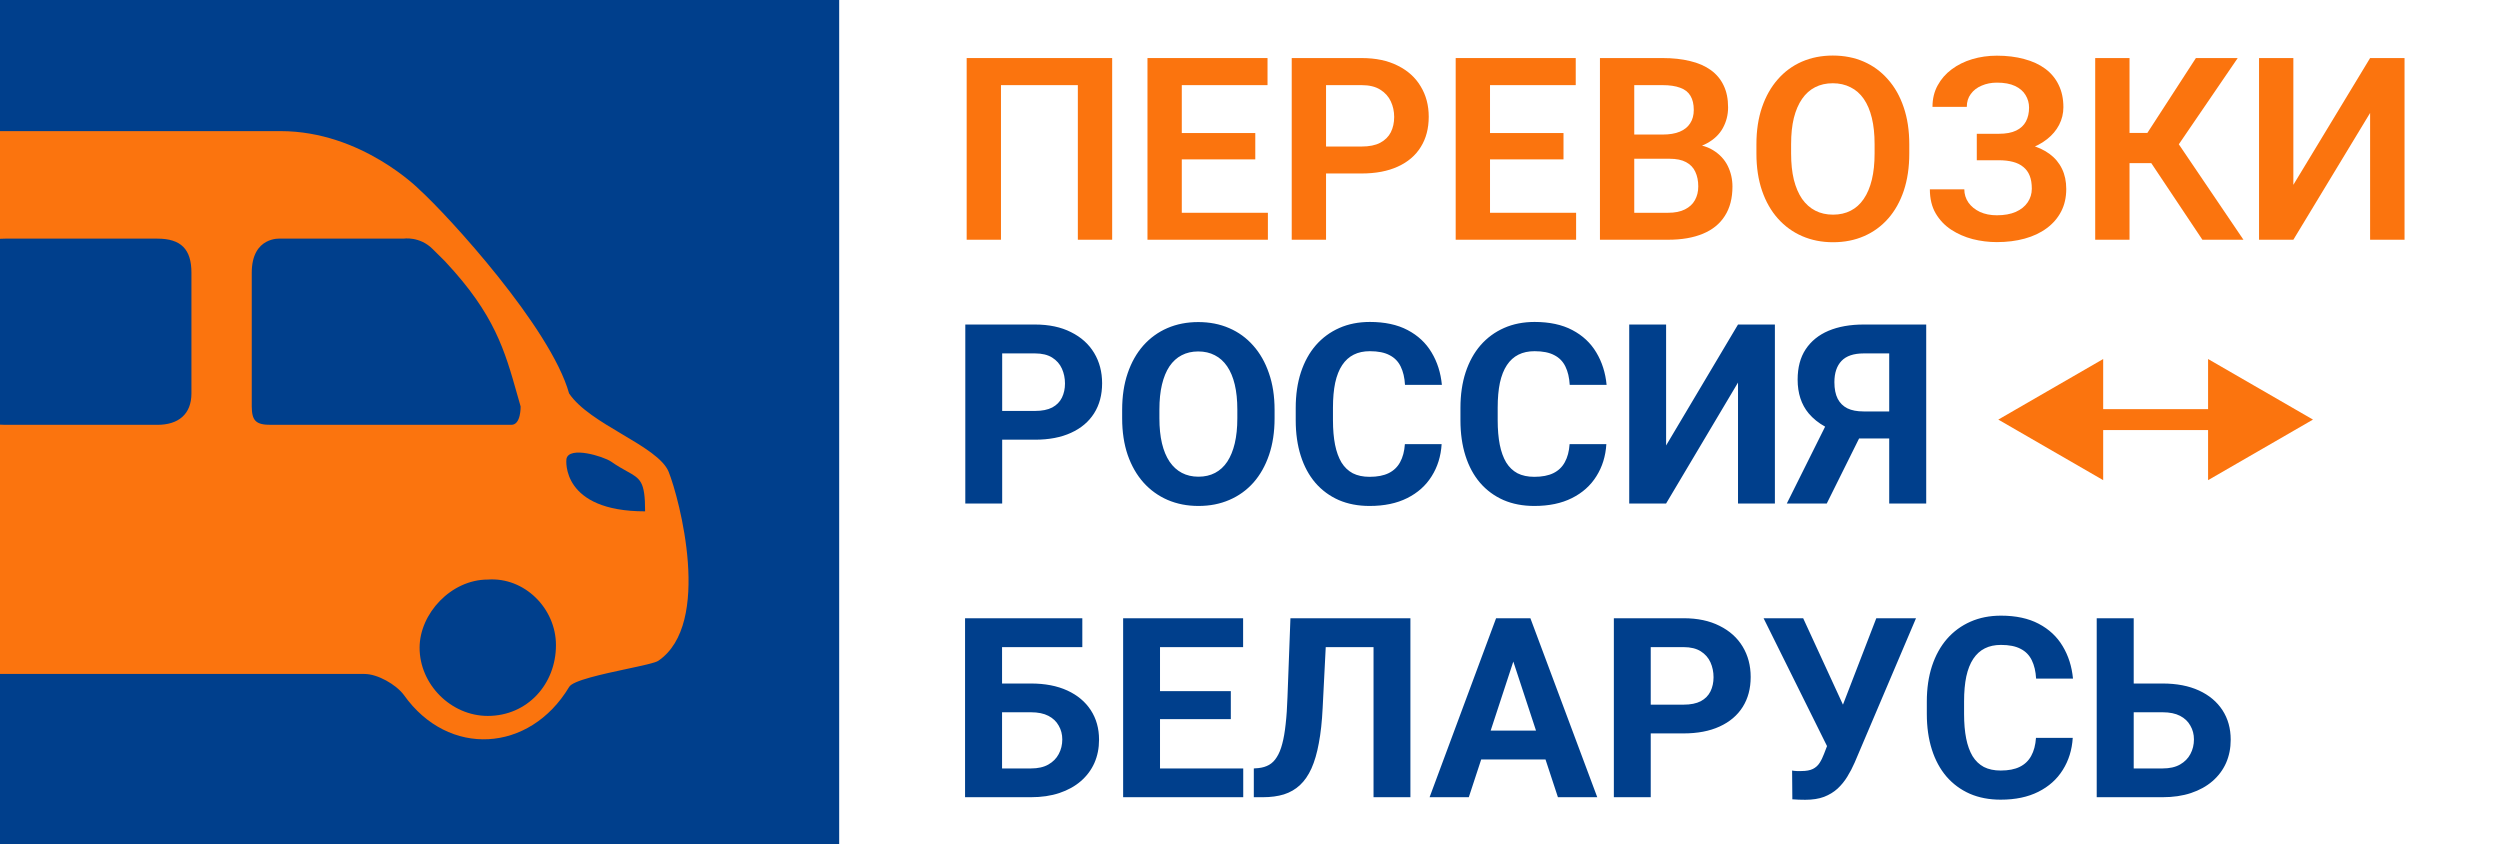
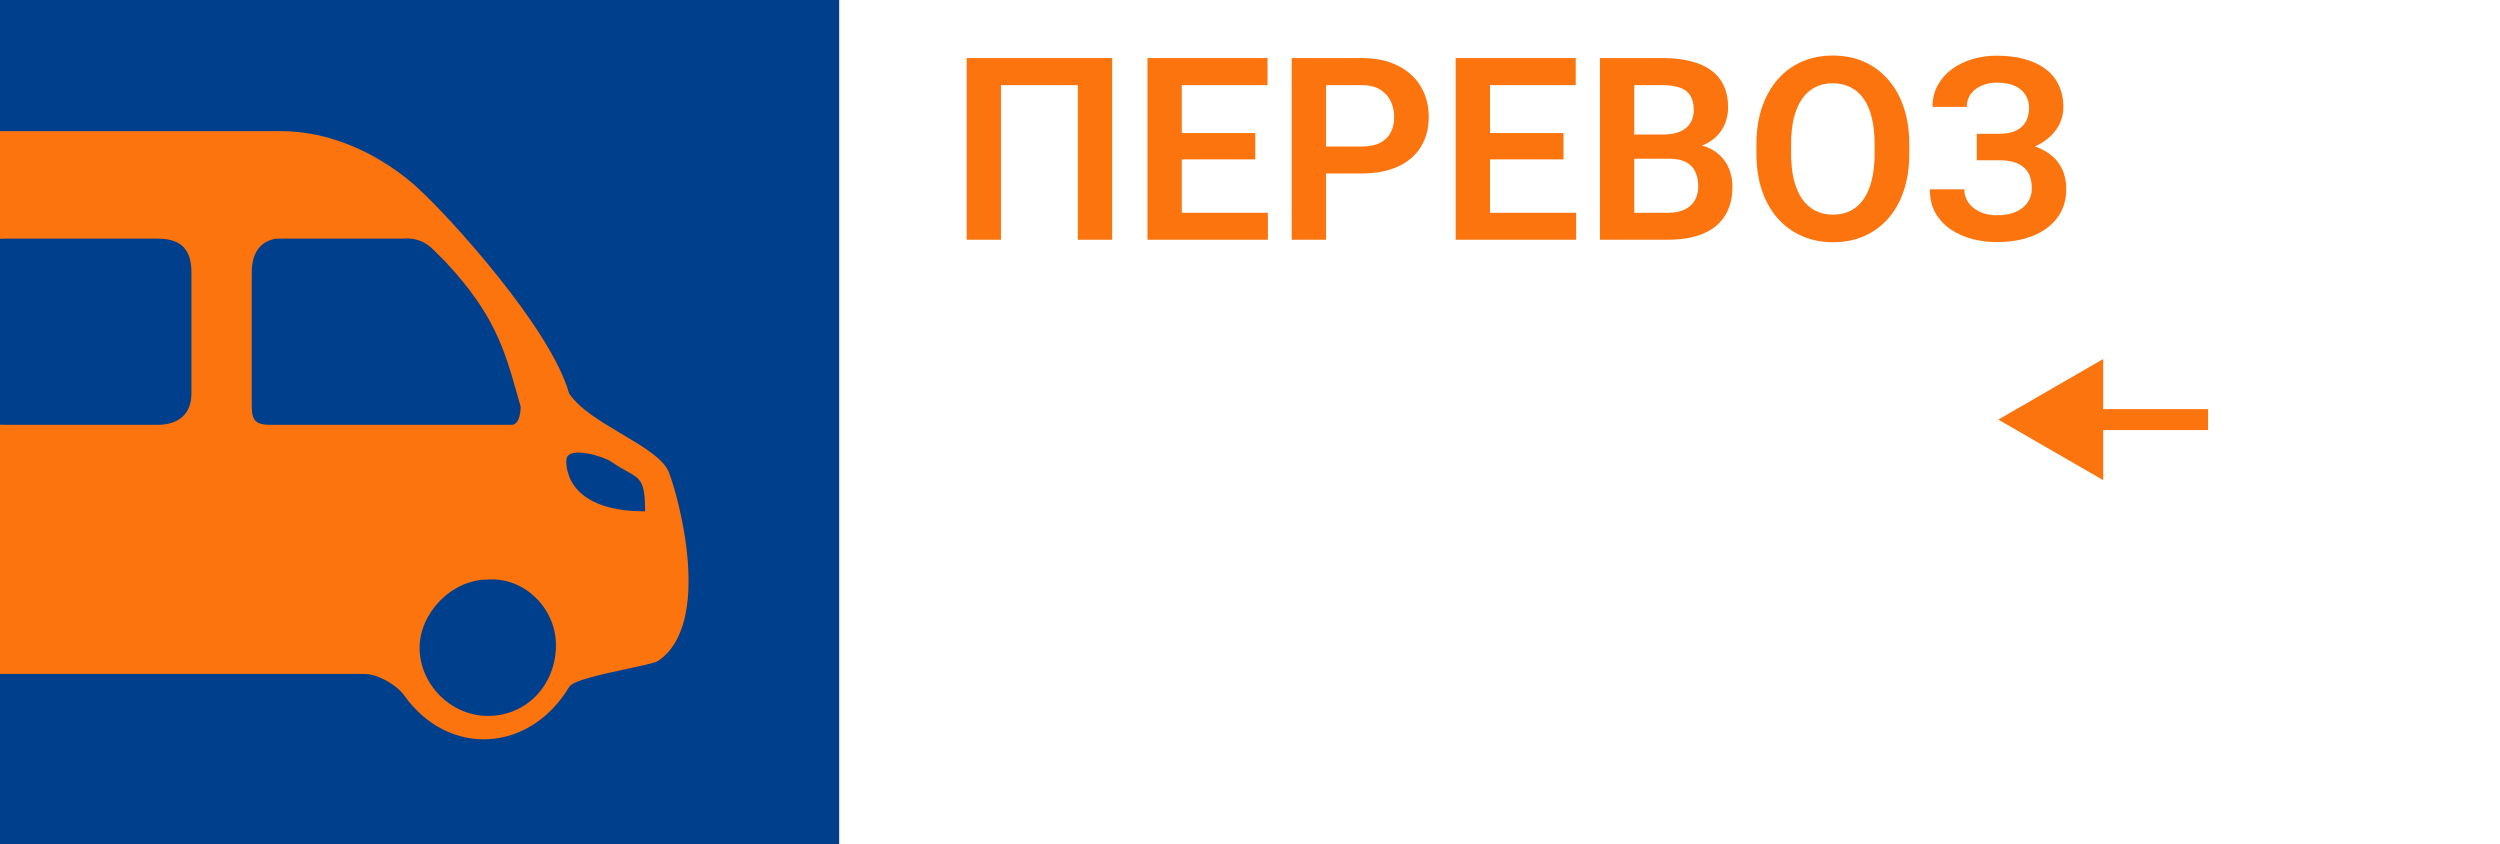
<svg xmlns="http://www.w3.org/2000/svg" width="225" height="76" viewBox="0 0 225 76" fill="none">
  <rect width="225" height="76" fill="white" />
-   <path fill-rule="evenodd" clip-rule="evenodd" d="M93.15 39.573H90.196V45.315H86.877V29.207H93.15C94.411 29.207 95.492 29.436 96.391 29.893C97.299 30.343 97.992 30.966 98.471 31.763C98.951 32.559 99.19 33.47 99.19 34.495C99.19 35.535 98.951 36.435 98.471 37.195C97.992 37.954 97.299 38.541 96.391 38.954C95.492 39.367 94.411 39.573 93.15 39.573ZM90.196 31.807V36.984H93.15C93.784 36.984 94.3 36.881 94.699 36.675C95.097 36.461 95.388 36.166 95.573 35.79C95.757 35.413 95.849 34.989 95.849 34.517C95.849 34.038 95.757 33.592 95.573 33.179C95.388 32.766 95.097 32.434 94.699 32.183C94.3 31.932 93.784 31.807 93.15 31.807H90.196ZM114.712 37.648V36.885C114.712 35.653 114.543 34.554 114.203 33.588C113.871 32.614 113.399 31.785 112.787 31.099C112.182 30.413 111.46 29.889 110.619 29.528C109.785 29.166 108.86 28.986 107.842 28.986C106.831 28.986 105.906 29.166 105.065 29.528C104.232 29.889 103.509 30.413 102.897 31.099C102.292 31.785 101.823 32.614 101.492 33.588C101.16 34.554 100.994 35.653 100.994 36.885V37.648C100.994 38.873 101.16 39.972 101.492 40.945C101.831 41.919 102.307 42.748 102.919 43.434C103.531 44.113 104.254 44.633 105.087 44.994C105.928 45.356 106.854 45.536 107.864 45.536C108.882 45.536 109.807 45.356 110.641 44.994C111.482 44.633 112.205 44.113 112.809 43.434C113.414 42.748 113.882 41.919 114.214 40.945C114.546 39.972 114.712 38.873 114.712 37.648ZM111.36 36.863V37.648C111.36 38.496 111.283 39.249 111.128 39.905C110.973 40.554 110.748 41.104 110.453 41.554C110.158 41.996 109.793 42.332 109.358 42.56C108.922 42.789 108.425 42.903 107.864 42.903C107.303 42.903 106.806 42.789 106.37 42.56C105.935 42.332 105.567 41.996 105.264 41.554C104.962 41.104 104.733 40.554 104.578 39.905C104.423 39.249 104.346 38.496 104.346 37.648V36.863C104.346 36.007 104.423 35.255 104.578 34.606C104.733 33.957 104.958 33.411 105.253 32.968C105.555 32.526 105.921 32.194 106.348 31.973C106.784 31.744 107.281 31.63 107.842 31.63C108.402 31.63 108.9 31.744 109.335 31.973C109.771 32.194 110.139 32.526 110.442 32.968C110.744 33.411 110.973 33.957 111.128 34.606C111.283 35.255 111.36 36.007 111.36 36.863ZM126.439 39.972H129.747C129.681 41.056 129.382 42.018 128.851 42.859C128.328 43.7 127.594 44.356 126.65 44.828C125.713 45.3 124.584 45.536 123.264 45.536C122.232 45.536 121.306 45.359 120.487 45.005C119.669 44.644 118.968 44.128 118.385 43.456C117.81 42.785 117.371 41.974 117.069 41.023C116.766 40.071 116.615 39.005 116.615 37.825V36.708C116.615 35.528 116.77 34.462 117.08 33.511C117.397 32.552 117.847 31.737 118.43 31.066C119.02 30.394 119.724 29.878 120.543 29.517C121.361 29.155 122.276 28.975 123.286 28.975C124.629 28.975 125.761 29.218 126.683 29.705C127.612 30.192 128.331 30.863 128.84 31.718C129.356 32.574 129.666 33.547 129.769 34.639H126.45C126.414 33.99 126.284 33.441 126.063 32.991C125.842 32.533 125.506 32.19 125.056 31.962C124.614 31.726 124.024 31.608 123.286 31.608C122.733 31.608 122.25 31.711 121.837 31.918C121.424 32.124 121.077 32.437 120.797 32.858C120.517 33.278 120.307 33.809 120.166 34.451C120.034 35.085 119.967 35.83 119.967 36.686V37.825C119.967 38.659 120.03 39.393 120.155 40.027C120.281 40.654 120.473 41.185 120.731 41.62C120.996 42.048 121.335 42.372 121.749 42.594C122.169 42.807 122.674 42.914 123.264 42.914C123.957 42.914 124.529 42.804 124.979 42.583C125.429 42.361 125.772 42.033 126.008 41.598C126.251 41.163 126.395 40.621 126.439 39.972ZM144.572 39.972H141.264C141.22 40.621 141.076 41.163 140.833 41.598C140.597 42.033 140.254 42.361 139.804 42.583C139.354 42.804 138.782 42.914 138.089 42.914C137.499 42.914 136.994 42.807 136.573 42.594C136.16 42.372 135.821 42.048 135.556 41.62C135.297 41.185 135.106 40.654 134.98 40.027C134.855 39.393 134.792 38.659 134.792 37.825V36.686C134.792 35.83 134.859 35.085 134.991 34.451C135.131 33.809 135.342 33.278 135.622 32.858C135.902 32.437 136.249 32.124 136.662 31.918C137.075 31.711 137.558 31.608 138.111 31.608C138.849 31.608 139.439 31.726 139.881 31.962C140.331 32.19 140.667 32.533 140.888 32.991C141.109 33.441 141.238 33.99 141.275 34.639H144.594C144.491 33.547 144.181 32.574 143.665 31.718C143.156 30.863 142.437 30.192 141.508 29.705C140.586 29.218 139.454 28.975 138.111 28.975C137.101 28.975 136.186 29.155 135.367 29.517C134.549 29.878 133.844 30.394 133.254 31.066C132.672 31.737 132.222 32.552 131.905 33.511C131.595 34.462 131.44 35.528 131.44 36.708V37.825C131.44 39.005 131.591 40.071 131.894 41.023C132.196 41.974 132.635 42.785 133.21 43.456C133.793 44.128 134.493 44.644 135.312 45.005C136.131 45.359 137.056 45.536 138.089 45.536C139.409 45.536 140.538 45.3 141.474 44.828C142.419 44.356 143.152 43.7 143.676 42.859C144.207 42.018 144.506 41.056 144.572 39.972ZM149.949 40.093L156.421 29.207H159.74V45.315H156.421V34.429L149.949 45.315H146.63V29.207H149.949V40.093ZM170.029 37.029V31.807H167.739C166.832 31.807 166.164 32.032 165.736 32.482C165.309 32.932 165.095 33.57 165.095 34.396C165.095 35 165.194 35.498 165.393 35.889C165.593 36.273 165.884 36.56 166.267 36.752C166.651 36.937 167.134 37.029 167.717 37.029H170.029ZM167.317 39.463H170.029V45.315H173.359V29.207H167.739C166.514 29.207 165.456 29.395 164.564 29.771C163.679 30.147 162.993 30.704 162.506 31.442C162.026 32.172 161.787 33.079 161.787 34.163C161.787 35.395 162.119 36.409 162.782 37.206C163.175 37.671 163.667 38.069 164.261 38.398L160.813 45.315H164.409L167.317 39.463ZM97.409 55.641V58.241H90.185V61.516H92.785C94.053 61.516 95.145 61.726 96.059 62.146C96.974 62.567 97.678 63.157 98.172 63.916C98.667 64.676 98.914 65.561 98.914 66.572C98.914 67.339 98.774 68.039 98.493 68.674C98.213 69.3 97.804 69.846 97.265 70.311C96.734 70.768 96.093 71.122 95.34 71.373C94.588 71.624 93.736 71.749 92.785 71.749H90.163H86.855V55.641H90.185H97.409ZM90.185 69.16V64.104H92.785C93.419 64.104 93.943 64.211 94.356 64.425C94.769 64.639 95.079 64.934 95.285 65.31C95.499 65.679 95.606 66.092 95.606 66.549C95.606 67.029 95.499 67.468 95.285 67.866C95.079 68.257 94.769 68.57 94.356 68.806C93.943 69.042 93.419 69.16 92.785 69.16H90.185ZM111.891 71.749V69.16H104.401V64.724H110.774V62.202H104.401V58.241H111.88V55.641H104.401H103.317H101.082V71.749H103.317H104.401H111.891ZM123.618 58.241H119.316L119.038 63.728C118.979 64.938 118.865 65.989 118.695 66.881C118.533 67.774 118.312 68.533 118.031 69.16C117.751 69.78 117.404 70.281 116.991 70.665C116.586 71.041 116.106 71.318 115.553 71.495C115 71.664 114.369 71.749 113.661 71.749H112.843V69.16L113.263 69.127C113.624 69.09 113.941 68.994 114.214 68.84C114.487 68.685 114.72 68.452 114.911 68.142C115.111 67.833 115.273 67.438 115.398 66.959C115.531 66.472 115.634 65.878 115.708 65.178C115.789 64.477 115.844 63.658 115.874 62.721L116.139 55.641H116.56H119.447H123.618H124.57H126.937V71.749H123.618V58.241ZM136.894 55.641H137.735L143.753 71.749H140.213L139.096 68.353H133.307L132.192 71.749H128.663L134.648 55.641H135.467H136.894ZM134.16 65.753H138.241L136.198 59.541L134.16 65.753ZM151.52 66.007H148.566V71.749H145.247V55.641H151.52C152.781 55.641 153.862 55.87 154.762 56.327C155.669 56.777 156.362 57.4 156.841 58.197C157.321 58.993 157.561 59.904 157.561 60.929C157.561 61.969 157.321 62.869 156.841 63.629C156.362 64.388 155.669 64.975 154.762 65.388C153.862 65.801 152.781 66.007 151.52 66.007ZM148.566 58.241V63.419H151.52C152.154 63.419 152.671 63.315 153.069 63.109C153.467 62.895 153.758 62.6 153.943 62.224C154.127 61.847 154.219 61.423 154.219 60.951C154.219 60.472 154.127 60.026 153.943 59.613C153.758 59.2 153.467 58.868 153.069 58.617C152.671 58.366 152.154 58.241 151.52 58.241H148.566ZM164.432 67.148L158.722 55.641H162.285L165.866 63.42L168.867 55.641H172.441L166.92 68.629C166.728 69.072 166.507 69.496 166.256 69.902C166.013 70.3 165.722 70.658 165.382 70.975C165.043 71.284 164.637 71.532 164.165 71.716C163.693 71.893 163.129 71.981 162.473 71.981C162.31 71.981 162.111 71.978 161.875 71.97C161.639 71.963 161.451 71.952 161.311 71.937L161.289 69.348C161.377 69.371 161.518 69.385 161.709 69.393H162.13C162.565 69.393 162.908 69.33 163.159 69.205C163.409 69.079 163.609 68.902 163.756 68.674C163.911 68.438 164.047 68.161 164.165 67.844L164.432 67.148ZM183.239 66.406H186.547C186.48 67.49 186.181 68.452 185.65 69.293C185.127 70.134 184.393 70.79 183.449 71.262C182.512 71.734 181.384 71.97 180.063 71.97C179.031 71.97 178.105 71.793 177.286 71.439C176.468 71.078 175.767 70.562 175.184 69.891C174.609 69.219 174.17 68.408 173.868 67.457C173.566 66.505 173.414 65.439 173.414 64.259V63.142C173.414 61.962 173.569 60.896 173.879 59.945C174.196 58.986 174.646 58.171 175.229 57.5C175.819 56.828 176.523 56.312 177.342 55.951C178.16 55.589 179.075 55.409 180.086 55.409C181.428 55.409 182.56 55.652 183.482 56.139C184.411 56.626 185.13 57.297 185.639 58.152C186.156 59.008 186.465 59.981 186.569 61.073H183.25C183.213 60.424 183.084 59.874 182.862 59.425C182.641 58.967 182.306 58.624 181.856 58.396C181.413 58.16 180.823 58.042 180.086 58.042C179.532 58.042 179.049 58.145 178.636 58.352C178.223 58.558 177.877 58.871 177.596 59.292C177.316 59.712 177.106 60.243 176.966 60.885C176.833 61.519 176.767 62.264 176.767 63.12V64.259C176.767 65.093 176.829 65.827 176.955 66.461C177.08 67.088 177.272 67.619 177.53 68.054C177.795 68.482 178.135 68.806 178.548 69.028C178.968 69.242 179.473 69.348 180.063 69.348C180.757 69.348 181.328 69.238 181.778 69.016C182.228 68.795 182.571 68.467 182.807 68.032C183.05 67.597 183.194 67.055 183.239 66.406ZM192.034 64.104V69.16H194.634C195.268 69.16 195.792 69.042 196.205 68.806C196.618 68.57 196.928 68.257 197.134 67.866C197.348 67.468 197.455 67.029 197.455 66.549C197.455 66.092 197.348 65.679 197.134 65.31C196.928 64.934 196.618 64.639 196.205 64.425C195.792 64.211 195.268 64.104 194.634 64.104H192.034ZM194.634 61.516H192.034V55.641H188.704V71.749H194.634C195.585 71.749 196.437 71.624 197.189 71.373C197.942 71.122 198.583 70.768 199.114 70.311C199.653 69.846 200.062 69.3 200.342 68.674C200.623 68.039 200.763 67.339 200.763 66.572C200.763 65.561 200.516 64.676 200.022 63.916C199.527 63.157 198.823 62.567 197.909 62.146C196.994 61.726 195.902 61.516 194.634 61.516Z" fill="#003F8C" />
  <rect width="75.526" height="76" fill="#003F8C" />
  <path fill-rule="evenodd" clip-rule="evenodd" d="M0 60.657H32.806C33.987 60.657 35.639 61.601 36.347 62.545C40.359 68.209 47.676 67.737 51.216 61.837C51.508 61.253 54.238 60.669 56.446 60.196C57.808 59.905 58.971 59.657 59.24 59.476C64.147 56.152 61.129 44.839 60.185 42.478C59.707 41.284 57.898 40.211 55.983 39.075C54.116 37.968 52.148 36.801 51.216 35.403C49.564 29.502 40.359 19.438 37.763 17.078C37.763 17.078 32.571 11.801 25.254 11.801L0 11.801V21.491C0.151 21.482 0.308 21.477 0.472 21.477H14.161C16.285 21.477 17.229 22.422 17.229 24.546V35.403C17.229 37.291 16.049 38.235 14.161 38.235H7.317H0.472C0.309 38.235 0.152 38.229 0 38.218V60.657ZM56.407 42.405C57.649 43.094 58.06 43.322 58.06 46.021C50.508 46.021 50.953 41.435 50.98 41.301C51.216 40.121 54.284 41.067 54.992 41.539C55.553 41.931 56.02 42.191 56.407 42.405ZM50.036 58.06C50.036 61.601 47.44 64.433 43.899 64.433C40.595 64.433 37.763 61.601 37.763 58.296C37.763 55.228 40.595 52.16 43.899 52.16C47.204 51.924 50.036 54.756 50.036 58.06ZM36.306 21.477C36.306 21.477 37.763 21.237 38.943 22.417C39.782 23.256 39.877 23.341 39.967 23.432C40.003 23.469 40.039 23.507 40.123 23.597C44.516 28.304 45.427 31.527 46.561 35.544C46.657 35.883 46.755 36.228 46.856 36.581C46.856 36.581 46.899 38.235 46.023 38.235H24.439C22.973 38.257 22.672 37.82 22.658 36.581V24.546C22.658 21.241 25.254 21.477 25.254 21.477H36.306Z" fill="#FB740E" />
-   <path fill-rule="evenodd" clip-rule="evenodd" d="M189.286 43.214L179.846 37.763L189.286 32.312V36.819H198.727V32.312L208.168 37.763L198.727 43.214V38.707H189.286V43.214Z" fill="#FB740E" />
+   <path fill-rule="evenodd" clip-rule="evenodd" d="M189.286 43.214L179.846 37.763L189.286 32.312V36.819H198.727V32.312L198.727 43.214V38.707H189.286V43.214Z" fill="#FB740E" />
  <path d="M100.095 5.225V21.576H97.006V7.662H90.088V21.576H87V5.225H100.095Z" fill="#FB740E" />
  <path d="M114.11 19.15V21.576H105.418V19.15H114.11ZM106.361 5.225V21.576H103.273V5.225H106.361ZM112.976 11.974V14.344H105.418V11.974H112.976ZM114.077 5.225V7.662H105.418V5.225H114.077Z" fill="#FB740E" />
  <path d="M122.544 15.613H118.333V13.187H122.544C123.233 13.187 123.791 13.075 124.218 12.85C124.652 12.618 124.97 12.303 125.172 11.907C125.375 11.502 125.476 11.042 125.476 10.525C125.476 10.024 125.375 9.556 125.172 9.122C124.97 8.687 124.652 8.335 124.218 8.066C123.791 7.796 123.233 7.662 122.544 7.662H119.344V21.576H116.255V5.225H122.544C123.817 5.225 124.903 5.453 125.801 5.91C126.707 6.359 127.396 6.984 127.868 7.785C128.347 8.579 128.586 9.485 128.586 10.503C128.586 11.559 128.347 12.468 127.868 13.232C127.396 13.996 126.707 14.583 125.801 14.995C124.903 15.407 123.817 15.613 122.544 15.613Z" fill="#FB740E" />
  <path d="M141.85 19.15V21.576H133.157V19.15H141.85ZM134.101 5.225V21.576H131.012V5.225H134.101ZM140.715 11.974V14.344H133.157V11.974H140.715ZM141.816 5.225V7.662H133.157V5.225H141.816Z" fill="#FB740E" />
  <path d="M150.261 14.288H146.083L146.061 12.109H149.644C150.257 12.109 150.77 12.023 151.182 11.851C151.594 11.678 151.905 11.428 152.114 11.098C152.331 10.769 152.44 10.368 152.44 9.896C152.44 9.372 152.339 8.946 152.137 8.616C151.942 8.287 151.635 8.047 151.216 7.897C150.797 7.74 150.265 7.662 149.621 7.662H147.083V21.576H143.995V5.225H149.621C150.549 5.225 151.377 5.314 152.103 5.494C152.837 5.666 153.458 5.936 153.967 6.303C154.476 6.67 154.862 7.13 155.124 7.684C155.394 8.238 155.528 8.897 155.528 9.661C155.528 10.335 155.371 10.956 155.057 11.525C154.75 12.086 154.274 12.543 153.63 12.895C152.994 13.247 152.185 13.449 151.205 13.502L150.261 14.288ZM150.126 21.576H145.174L146.465 19.15H150.126C150.74 19.15 151.246 19.049 151.643 18.847C152.047 18.645 152.346 18.368 152.541 18.016C152.743 17.657 152.844 17.245 152.844 16.781C152.844 16.272 152.754 15.83 152.575 15.456C152.403 15.081 152.125 14.793 151.744 14.591C151.369 14.389 150.875 14.288 150.261 14.288H147.049L147.072 12.109H151.16L151.867 12.951C152.811 12.959 153.578 13.146 154.169 13.513C154.768 13.88 155.21 14.351 155.495 14.928C155.779 15.504 155.921 16.126 155.921 16.792C155.921 17.84 155.693 18.72 155.236 19.431C154.787 20.142 154.128 20.678 153.26 21.037C152.399 21.396 151.354 21.576 150.126 21.576Z" fill="#FB740E" />
  <path d="M171.835 12.985V13.827C171.835 15.062 171.67 16.174 171.341 17.163C171.011 18.143 170.543 18.978 169.937 19.667C169.331 20.356 168.608 20.884 167.77 21.25C166.931 21.617 165.999 21.801 164.973 21.801C163.962 21.801 163.034 21.617 162.188 21.25C161.349 20.884 160.623 20.356 160.009 19.667C159.395 18.978 158.92 18.143 158.583 17.163C158.246 16.174 158.078 15.062 158.078 13.827V12.985C158.078 11.742 158.246 10.63 158.583 9.649C158.92 8.669 159.392 7.834 159.998 7.145C160.604 6.449 161.327 5.917 162.166 5.55C163.012 5.183 163.94 5 164.951 5C165.976 5 166.909 5.183 167.747 5.55C168.586 5.917 169.308 6.449 169.915 7.145C170.528 7.834 171 8.669 171.33 9.649C171.667 10.63 171.835 11.742 171.835 12.985ZM168.713 13.827V12.962C168.713 12.072 168.631 11.289 168.466 10.615C168.301 9.934 168.058 9.361 167.736 8.897C167.414 8.433 167.017 8.085 166.545 7.853C166.074 7.613 165.542 7.493 164.951 7.493C164.352 7.493 163.82 7.613 163.356 7.853C162.899 8.085 162.51 8.433 162.188 8.897C161.866 9.361 161.619 9.934 161.447 10.615C161.282 11.289 161.2 12.072 161.2 12.962V13.827C161.2 14.711 161.282 15.493 161.447 16.174C161.619 16.856 161.866 17.432 162.188 17.904C162.517 18.368 162.914 18.72 163.378 18.959C163.843 19.199 164.374 19.319 164.973 19.319C165.572 19.319 166.104 19.199 166.568 18.959C167.032 18.72 167.421 18.368 167.736 17.904C168.058 17.432 168.301 16.856 168.466 16.174C168.631 15.493 168.713 14.711 168.713 13.827Z" fill="#FB740E" />
  <path d="M180.303 13.737H177.911V12.041H179.887C180.539 12.041 181.063 11.944 181.459 11.749C181.856 11.555 182.148 11.282 182.335 10.93C182.523 10.57 182.616 10.155 182.616 9.683C182.616 9.279 182.511 8.904 182.302 8.56C182.1 8.216 181.785 7.942 181.358 7.74C180.932 7.538 180.385 7.437 179.719 7.437C179.217 7.437 178.76 7.527 178.349 7.707C177.937 7.879 177.611 8.13 177.372 8.459C177.132 8.781 177.012 9.166 177.012 9.616H173.924C173.924 8.897 174.077 8.257 174.384 7.695C174.691 7.126 175.111 6.643 175.642 6.247C176.181 5.842 176.799 5.535 177.495 5.326C178.199 5.116 178.94 5.011 179.719 5.011C180.625 5.011 181.444 5.112 182.178 5.314C182.919 5.509 183.552 5.801 184.076 6.19C184.6 6.58 185.001 7.063 185.278 7.639C185.562 8.216 185.705 8.886 185.705 9.649C185.705 10.211 185.577 10.739 185.323 11.233C185.068 11.727 184.701 12.161 184.222 12.536C183.75 12.91 183.181 13.206 182.515 13.423C181.856 13.633 181.119 13.737 180.303 13.737ZM177.911 12.76H180.303C181.201 12.76 181.999 12.854 182.695 13.041C183.399 13.228 183.99 13.502 184.469 13.861C184.956 14.22 185.326 14.666 185.581 15.197C185.836 15.721 185.963 16.324 185.963 17.005C185.963 17.769 185.809 18.447 185.502 19.038C185.195 19.63 184.761 20.131 184.2 20.543C183.646 20.955 182.987 21.265 182.223 21.475C181.459 21.685 180.625 21.79 179.719 21.79C178.985 21.79 178.259 21.7 177.54 21.52C176.829 21.333 176.181 21.048 175.597 20.666C175.021 20.285 174.556 19.794 174.205 19.195C173.86 18.596 173.688 17.878 173.688 17.039H176.788C176.788 17.473 176.911 17.87 177.158 18.23C177.405 18.581 177.75 18.862 178.191 19.072C178.633 19.274 179.142 19.375 179.719 19.375C180.385 19.375 180.95 19.274 181.415 19.072C181.886 18.862 182.246 18.574 182.493 18.207C182.74 17.84 182.863 17.432 182.863 16.983C182.863 16.526 182.8 16.137 182.672 15.815C182.545 15.493 182.354 15.231 182.1 15.029C181.853 14.819 181.542 14.666 181.167 14.568C180.801 14.471 180.374 14.422 179.887 14.422H177.911V12.76Z" fill="#FB740E" />
-   <path d="M191.657 5.225V21.576H188.568V5.225H191.657ZM201.394 5.225L194.936 14.681H190.882L190.478 11.963H193.263L197.631 5.225H201.394ZM198.215 21.576L193.285 14.187L195.363 11.907L201.91 21.576H198.215Z" fill="#FB740E" />
-   <path d="M206.402 16.635L213.309 5.225H216.409V21.576H213.309V10.166L206.402 21.576H203.314V5.225H206.402V16.635Z" fill="#FB740E" />
</svg>